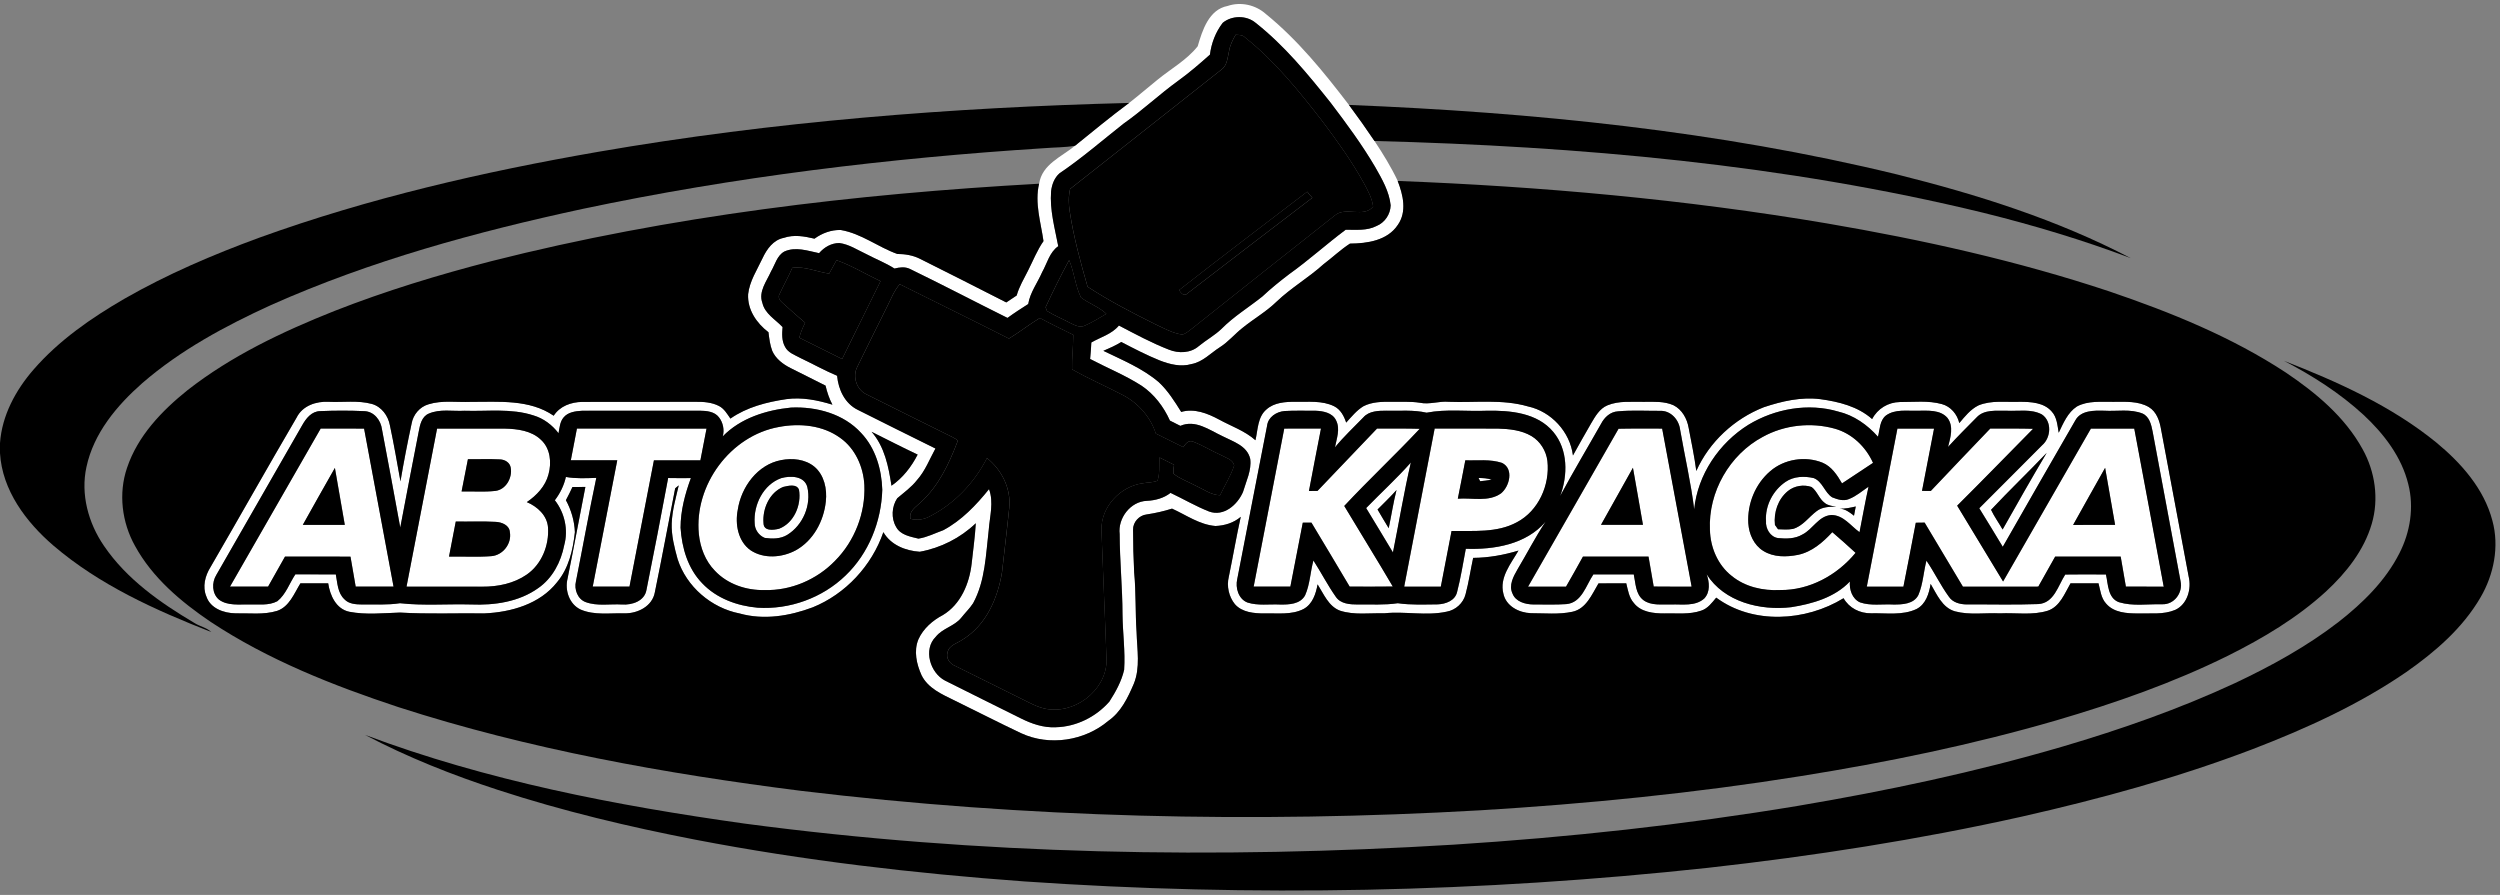
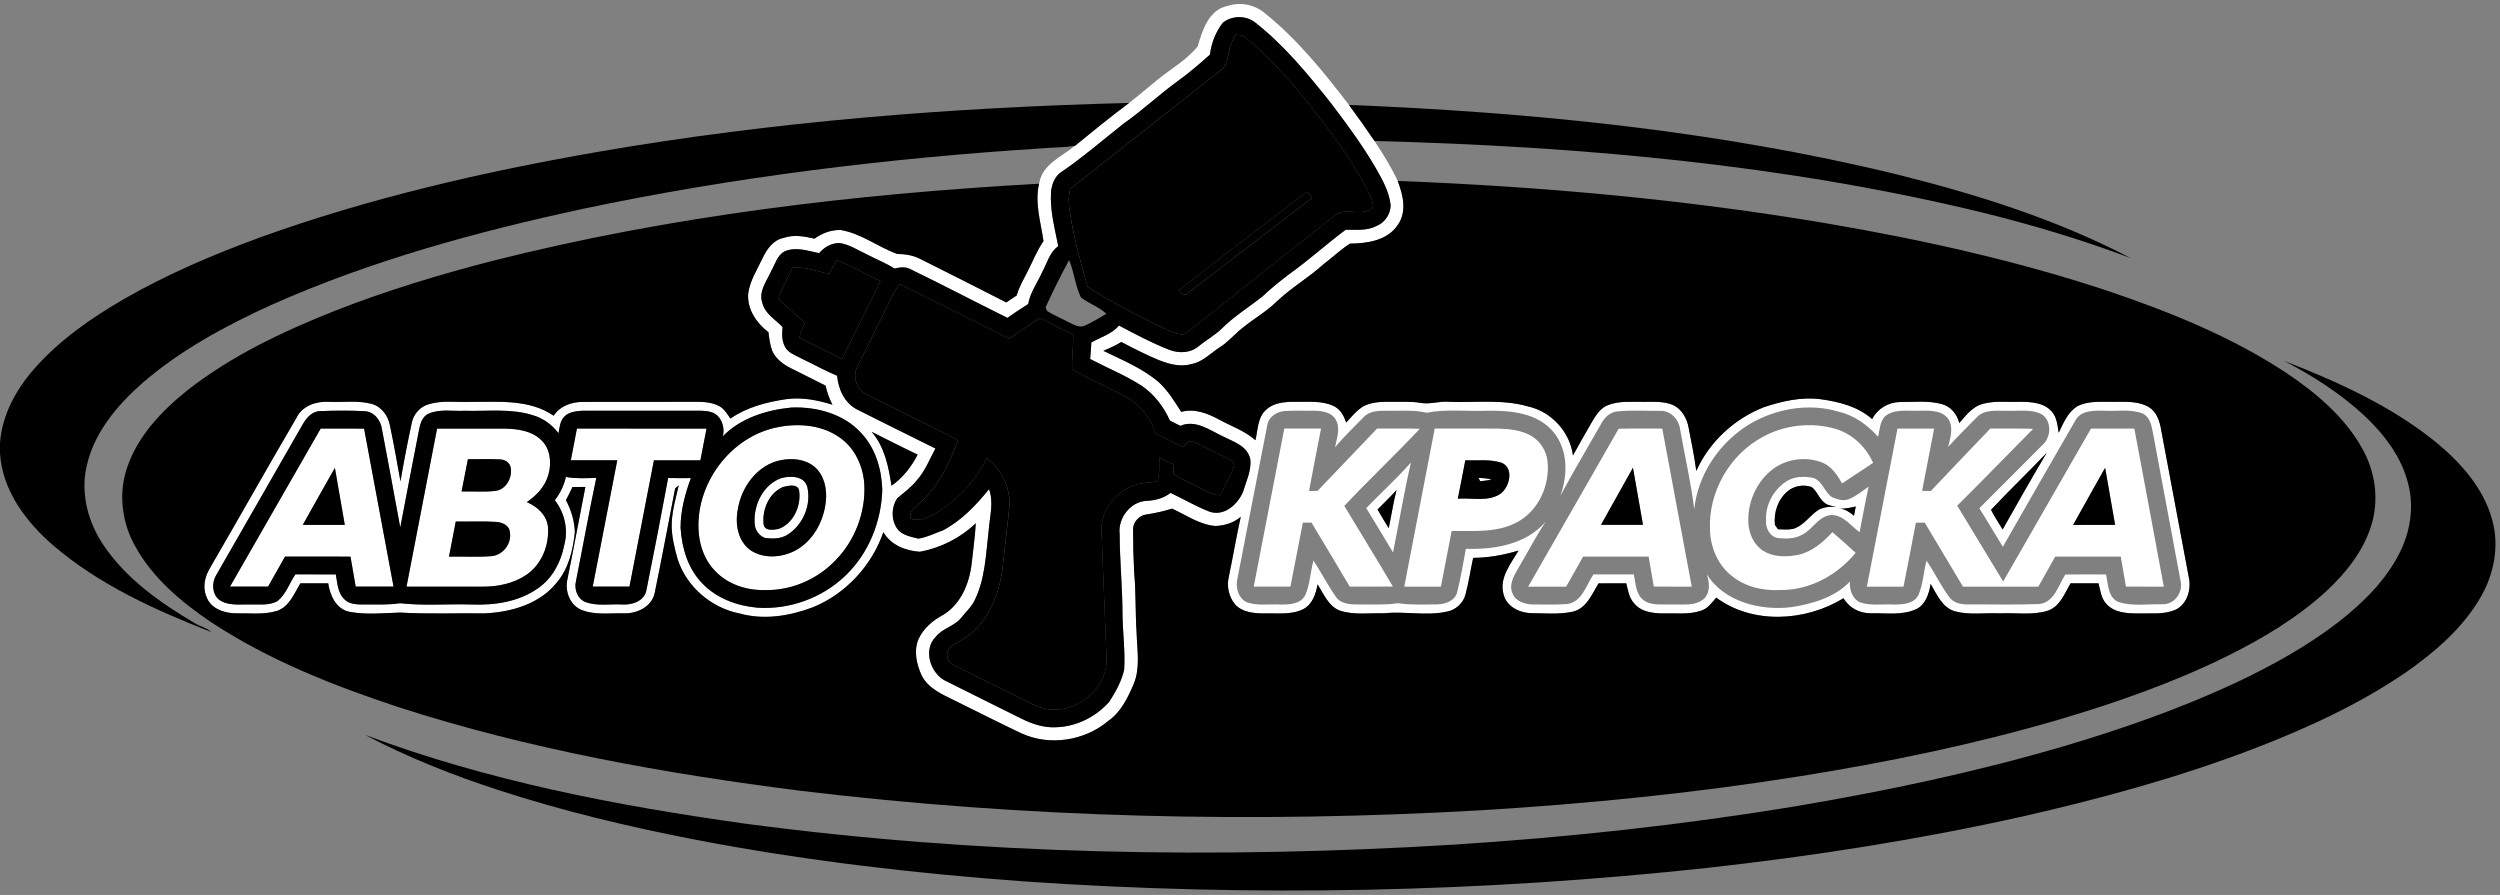
<svg xmlns="http://www.w3.org/2000/svg" width="257" height="92" viewBox="0 0 257 92" fill="none">
  <rect x="0" y="0" width="257" height="92" fill="#808080" stroke="none" />
  <g clip-path="url(#clip0_1029_9061)">
    <path d="M126.203 0.612C127.544 0.152 129.086 0.5 130.134 1.443C133.424 4.113 136.106 7.436 138.673 10.787C139.58 12 140.453 13.238 141.3 14.494C142.173 15.815 143.009 17.167 143.688 18.6C144.245 20.03 144.659 21.756 143.701 23.12C142.635 24.733 140.558 25.026 138.781 25.042C137.814 25.667 136.978 26.473 136.06 27.164C134.532 28.548 132.725 29.587 131.233 31.013C130.177 32.043 128.887 32.773 127.749 33.697C126.94 34.327 126.287 35.139 125.414 35.691C124.462 36.295 123.649 37.213 122.497 37.423C121.398 37.746 120.245 37.451 119.212 37.048C117.86 36.501 116.564 35.826 115.274 35.155C114.691 35.517 114.063 35.796 113.433 36.064C115.393 37.016 117.449 37.856 119.125 39.282C120.069 40.16 120.756 41.261 121.435 42.346C122.778 41.948 124.151 42.497 125.328 43.129C126.584 43.818 127.978 44.287 129.065 45.255C129.321 44.177 129.28 42.863 130.198 42.087C131.002 41.366 132.149 41.298 133.177 41.302C134.507 41.332 135.925 41.151 137.161 41.765C137.817 42.094 138.173 42.769 138.392 43.442C138.945 42.84 139.466 42.181 140.174 41.755C141.045 41.312 142.05 41.291 143.007 41.305C143.987 41.323 144.978 41.25 145.954 41.398C146.952 41.616 147.946 41.209 148.953 41.305C151.665 41.412 154.441 41.009 157.088 41.781C159.471 42.298 161.406 44.39 161.705 46.822C162.304 45.71 162.948 44.623 163.569 43.525C163.994 42.808 164.435 42.007 165.244 41.669C166.445 41.167 167.773 41.334 169.04 41.307C170.041 41.305 171.092 41.236 172.031 41.653C172.919 42.09 173.438 43.035 173.6 43.984C173.879 45.456 174.192 46.925 174.386 48.413C175.716 45.426 178.299 43.044 181.333 41.858C183.188 41.238 185.159 40.787 187.124 41.03C189.025 41.291 190.987 41.772 192.461 43.078C193.018 42.007 194.112 41.344 195.318 41.328C196.751 41.334 198.222 41.151 199.622 41.536C200.538 41.778 201.215 42.584 201.42 43.495C201.994 42.81 202.574 42.076 203.392 41.673C204.739 41.115 206.229 41.362 207.648 41.305C208.781 41.305 210.117 41.373 210.919 42.298C211.467 42.888 211.508 43.733 211.641 44.486C212.114 43.506 212.561 42.405 213.507 41.788C214.656 41.163 216.009 41.328 217.265 41.307C218.483 41.309 219.808 41.204 220.902 41.843C221.708 42.328 222.017 43.268 222.165 44.147C223.129 49.182 224.038 54.228 225 59.263C225.313 60.529 224.872 62.124 223.614 62.698C222.396 63.208 221.05 63.023 219.769 63.062C218.636 63.064 217.311 62.98 216.52 62.055C215.988 61.487 215.922 60.68 215.732 59.963C214.773 59.963 213.813 59.965 212.856 59.963C212.253 61.007 211.771 62.348 210.531 62.776C208.936 63.282 207.241 62.97 205.601 63.053C204.063 62.98 202.487 63.247 200.984 62.847C199.67 62.476 199.111 61.096 198.476 60.023C198.313 61.014 197.984 62.117 197.023 62.609C195.567 63.291 193.909 63.007 192.358 63.046C191.206 63.062 190.098 62.513 189.523 61.494C185.637 63.884 180.205 64.227 176.433 61.435C176.001 61.954 175.569 62.554 174.898 62.771C173.676 63.199 172.367 63.023 171.099 63.06C169.986 63.066 168.686 62.929 167.958 61.98C167.462 61.421 167.359 60.659 167.185 59.963C166.233 59.963 165.283 59.961 164.332 59.97C163.656 61.096 163.073 62.588 161.641 62.89C160.243 63.188 158.795 63.035 157.376 63.035C156.158 62.991 154.82 62.311 154.553 61.023C154.125 59.37 155.332 57.936 156.106 56.597C154.594 57.057 153.029 57.336 151.446 57.35C151.178 58.592 150.996 59.856 150.667 61.085C150.443 61.993 149.65 62.712 148.736 62.877C146.625 63.341 144.46 62.819 142.331 63.044C140.807 63.005 139.226 63.252 137.75 62.774C136.574 62.325 136.083 61.057 135.455 60.071C135.279 61.046 134.934 62.114 133.999 62.611C132.761 63.238 131.327 63.019 129.99 63.06C128.923 63.06 127.687 62.959 126.94 62.094C126.328 61.327 126.091 60.249 126.326 59.295C126.751 57.242 127.1 55.173 127.555 53.127C126.835 53.75 125.892 54.036 124.953 54.072C123.315 53.94 121.947 52.944 120.491 52.285C119.639 52.557 118.767 52.752 117.883 52.885C117.115 52.967 116.459 53.679 116.487 54.462C116.489 55.922 116.523 57.386 116.599 58.844C116.795 60.892 116.708 62.954 116.848 65.007C116.893 66.772 117.252 68.626 116.553 70.312C115.945 71.724 115.246 73.2 113.944 74.102C111.514 76.162 107.888 76.727 104.982 75.377C102.67 74.285 100.397 73.113 98.099 71.992C96.834 71.372 95.401 70.751 94.741 69.415C94.23 68.273 93.919 66.927 94.417 65.724C94.915 64.616 95.874 63.783 96.934 63.227C98.766 62.128 99.657 59.993 99.89 57.943C100.041 56.56 100.235 55.178 100.318 53.789C98.734 55.306 96.708 56.331 94.556 56.72C93.096 56.622 91.584 56.029 90.817 54.704C89.629 58.155 86.935 61.064 83.55 62.435C81.172 63.327 78.524 63.764 76.038 63.064C73.13 62.497 70.567 60.309 69.662 57.469C69.334 56.274 69.016 55.052 69.057 53.803C69.107 52.471 69.48 51.182 69.781 49.894C69.658 49.994 69.535 50.097 69.413 50.2C68.712 53.759 68.059 57.329 67.326 60.881C67.072 62.323 65.562 63.076 64.21 63.05C62.706 63.007 61.116 63.275 59.693 62.661C58.526 62.11 58.053 60.68 58.35 59.476C58.987 56.34 59.565 53.194 60.182 50.056C59.739 50.061 59.298 50.063 58.855 50.065C58.645 50.523 58.419 50.974 58.181 51.416C58.729 52.422 59.06 53.555 59.104 54.704C58.907 56.528 58.476 58.425 57.263 59.863C55.499 62.101 52.547 62.934 49.813 63.055C46.916 63.016 44.017 63.142 41.125 62.97C39.396 63.025 37.63 63.22 35.921 62.89C34.562 62.613 33.927 61.208 33.744 59.963C32.792 59.965 31.839 59.963 30.889 59.963C30.247 61.007 29.751 62.371 28.49 62.799C27.106 63.222 25.641 63.019 24.218 63.05C23.023 63.03 21.637 62.554 21.221 61.318C20.794 60.318 21.091 59.19 21.639 58.306C24.609 53.189 27.508 48.033 30.496 42.927C31.106 41.701 32.508 41.234 33.801 41.305C35.273 41.373 36.782 41.133 38.222 41.52C39.225 41.794 39.914 42.742 40.093 43.737C40.497 45.642 40.828 47.564 41.173 49.482C41.509 47.495 41.895 45.516 42.318 43.547C42.473 42.63 43.154 41.817 44.054 41.561C45.466 41.119 46.964 41.373 48.419 41.312C51.28 41.321 54.437 41.023 56.925 42.735C57.564 41.742 58.722 41.33 59.858 41.314C63.741 41.3 67.625 41.321 71.506 41.305C72.319 41.295 73.167 41.35 73.905 41.728C74.451 42 74.757 42.547 75.093 43.03C76.785 41.847 78.826 41.33 80.84 41.03C82.439 40.808 84.05 41.131 85.578 41.6C85.252 40.982 85.028 40.318 84.872 39.641C83.673 39.025 82.462 38.442 81.263 37.831C80.493 37.439 79.753 36.885 79.394 36.075C79.159 35.462 79.084 34.801 79.004 34.153C77.781 33.221 76.827 31.835 76.913 30.237C77.066 28.894 77.827 27.752 78.387 26.557C78.823 25.621 79.497 24.658 80.578 24.449C81.612 24.095 82.702 24.287 83.735 24.534C84.514 23.966 85.475 23.607 86.444 23.644C88.546 24.001 90.264 25.395 92.247 26.104C93.042 26.109 93.848 26.237 94.565 26.596C97.537 28.072 100.493 29.585 103.452 31.088C103.808 30.853 104.165 30.613 104.521 30.372C104.772 29.464 105.266 28.658 105.684 27.82C106.202 26.804 106.618 25.729 107.276 24.786C107 22.836 106.353 20.861 106.824 18.884C107.121 16.884 109.133 16.124 110.511 14.984C112.35 13.496 114.173 11.991 116.073 10.581C117.06 9.816 118.001 8.993 118.975 8.212C120.364 7.072 121.997 6.175 123.125 4.756C123.598 3.115 124.277 0.971 126.203 0.612ZM125.7 2.349C124.976 3.292 124.535 4.434 124.389 5.615C123.342 6.548 122.282 7.466 121.145 8.288C119.196 9.693 117.446 11.352 115.479 12.732C113.311 14.446 111.219 16.263 108.925 17.815C108.4 18.268 108.135 18.977 108.06 19.655C107.904 21.573 108.439 23.445 108.793 25.31C107.888 25.939 107.651 27.072 107.137 27.983C106.661 29.077 105.903 30.056 105.704 31.256C104.982 31.713 104.265 32.178 103.575 32.681C100.219 31.015 96.9 29.274 93.53 27.64C93.028 27.404 92.477 27.475 91.961 27.608C91.045 27.026 90.028 26.633 89.071 26.127C88.164 25.706 87.303 25.118 86.296 24.985C85.471 24.983 84.735 25.413 84.208 26.026C83.045 25.786 81.788 25.331 80.635 25.859C79.879 26.273 79.684 27.2 79.271 27.894C78.823 28.914 77.951 29.969 78.38 31.143C78.636 32.26 79.723 32.842 80.454 33.624C80.397 34.299 80.358 35.025 80.699 35.636C81.007 36.267 81.727 36.494 82.305 36.812C83.561 37.407 84.776 38.089 86.06 38.629C86.186 40.046 86.858 41.488 88.189 42.135C90.846 43.463 93.501 44.799 96.169 46.108C95.566 47.202 95.123 48.399 94.28 49.344C93.706 50.079 92.943 50.626 92.24 51.223C91.673 52.07 91.598 53.278 92.126 54.166C92.559 54.999 93.592 55.166 94.419 55.37C95.312 55.235 96.132 54.805 96.98 54.503C98.856 53.503 100.356 51.924 101.677 50.283C102.182 51.642 101.748 53.088 101.647 54.478C101.343 57.027 101.298 59.702 100.043 62.011C99.689 62.556 99.212 63.005 98.814 63.515C98.113 64.38 96.895 64.586 96.203 65.46C94.887 66.76 95.618 69.163 97.149 69.962C99.737 71.269 102.342 72.543 104.934 73.841C106.049 74.402 107.276 74.827 108.539 74.761C110.641 74.711 112.665 73.699 114.045 72.129C114.696 71.12 115.297 70.033 115.566 68.854C115.692 66.957 115.418 65.06 115.397 63.163C115.393 60.405 115.114 57.661 115.105 54.903C114.906 53.272 116.222 51.539 117.903 51.486C118.771 51.443 119.642 51.212 120.336 50.667C121.659 51.294 122.929 52.043 124.293 52.58C125.805 53.139 127.219 51.889 127.783 50.578C128.105 49.472 128.681 48.353 128.528 47.179C128.213 45.804 126.749 45.392 125.652 44.827C124.316 44.197 122.883 43.108 121.346 43.779C120.985 43.602 120.629 43.422 120.272 43.239C119.632 41.817 118.657 40.522 117.355 39.65C115.683 38.574 113.825 37.828 112.069 36.904C112.135 36.341 112.162 35.773 112.192 35.208C113.154 34.652 114.298 34.354 115.029 33.464C116.713 34.345 118.392 35.254 120.167 35.945C121.17 36.35 122.413 36.311 123.253 35.567C124.009 34.949 124.88 34.476 125.586 33.796C126.844 32.521 128.386 31.592 129.778 30.477C130.648 29.658 131.578 28.91 132.528 28.187C134.538 26.756 136.364 25.09 138.342 23.616C139.4 23.605 140.515 23.74 141.497 23.239C142.358 22.891 142.941 22.033 142.964 21.104C142.813 19.669 142.073 18.405 141.376 17.176C140.017 14.86 138.417 12.698 136.796 10.562C134.449 7.619 132.039 4.676 129.07 2.337C128.133 1.559 126.627 1.578 125.7 2.349ZM74.302 44.861C74.49 44.2 74.334 43.438 73.912 42.9C73.457 42.305 72.648 42.229 71.958 42.222C67.919 42.229 63.881 42.222 59.842 42.227C59.168 42.266 58.389 42.36 57.934 42.923C57.557 43.371 57.53 43.987 57.42 44.538C56.771 43.682 55.878 43.012 54.843 42.705C52.552 41.955 50.117 42.305 47.755 42.227C46.533 42.296 45.242 42.016 44.084 42.518C43.348 42.829 43.179 43.676 43.047 44.376C42.418 47.662 41.758 50.942 41.15 54.233C40.538 50.868 39.91 47.509 39.273 44.149C39.158 43.213 38.462 42.298 37.459 42.268C35.953 42.195 34.436 42.2 32.931 42.264C32.035 42.273 31.462 43.017 31.065 43.726C28.131 48.855 25.18 53.974 22.244 59.1C21.758 59.886 21.785 61.034 22.528 61.652C23.412 62.293 24.568 62.117 25.591 62.14C26.564 62.105 27.62 62.284 28.513 61.806C29.399 61.101 29.753 59.963 30.368 59.043C31.755 59.052 33.139 59.048 34.526 59.048C34.695 59.927 34.706 60.943 35.403 61.597C35.862 62.103 36.602 62.133 37.239 62.142C38.535 62.121 39.837 62.211 41.123 62.011C43.554 62.282 46.009 62.073 48.449 62.14C50.827 62.238 53.354 61.877 55.33 60.46C56.801 59.448 57.676 57.757 58.007 56.034C58.444 54.452 58.044 52.706 57.041 51.425C57.582 50.715 57.982 49.905 58.176 49.031C59.209 49.221 60.262 49.157 61.304 49.127C60.554 52.658 59.922 56.212 59.214 59.753C59.008 60.579 59.376 61.59 60.214 61.897C61.411 62.337 62.713 62.066 63.958 62.142C64.984 62.211 66.263 61.794 66.46 60.643C67.23 56.814 67.974 52.979 68.689 49.141C69.468 49.157 70.247 49.154 71.026 49.148C70.428 50.779 69.966 52.496 69.966 54.246C70.092 56.308 70.716 58.446 72.189 59.959C73.66 61.517 75.789 62.288 77.886 62.471C81.178 62.684 84.543 61.467 86.919 59.169C89.302 56.899 90.604 53.619 90.702 50.349C90.638 48.244 90.005 46.058 88.525 44.506C86.725 42.531 83.915 41.781 81.32 41.9C78.778 42.154 76.121 42.984 74.302 44.861ZM179.752 43.662C176.737 45.536 174.528 48.793 174.171 52.356C173.831 49.61 173.2 46.905 172.725 44.177C172.606 43.145 171.759 42.193 170.667 42.236C169.225 42.243 167.775 42.154 166.338 42.286C165.545 42.328 164.942 42.9 164.595 43.573C163.199 46.044 161.735 48.479 160.396 50.983C161.187 48.852 161.209 46.23 159.693 44.41C158.043 42.419 155.236 42.179 152.83 42.225C150.774 42.309 148.691 42.028 146.662 42.426C145.314 42.115 143.928 42.254 142.557 42.22C141.725 42.22 140.748 42.234 140.156 42.913C139.176 43.93 138.136 44.891 137.243 45.987C137.41 45.078 137.808 44.099 137.353 43.209C136.974 42.419 136.014 42.252 135.231 42.225C134.178 42.236 133.12 42.188 132.069 42.254C131.226 42.321 130.367 42.872 130.264 43.772C129.223 49.019 128.233 54.276 127.199 59.526C126.982 60.428 127.329 61.6 128.265 61.945C129.339 62.282 130.479 62.092 131.585 62.144C132.508 62.16 133.668 62.124 134.171 61.201C134.676 60.073 134.701 58.798 135.027 57.615C135.822 58.846 136.489 60.16 137.335 61.357C137.828 62.083 138.785 62.142 139.585 62.142C140.955 62.117 142.335 62.218 143.697 62.011C145.061 62.208 146.44 62.14 147.813 62.128C148.629 62.094 149.595 61.746 149.799 60.853C150.176 59.391 150.411 57.897 150.692 56.414C153.611 56.517 156.889 55.972 158.893 53.633C157.84 55.219 156.974 56.917 155.999 58.549C155.578 59.279 155.096 60.167 155.491 61.011C155.811 61.858 156.81 62.128 157.63 62.14C158.758 62.124 159.889 62.185 161.015 62.103C162.612 61.97 163.051 60.172 163.807 59.048C165.191 59.05 166.576 59.048 167.96 59.05C168.156 59.961 168.136 61.062 168.945 61.689C169.755 62.295 170.847 62.105 171.798 62.14C172.933 62.099 174.263 62.357 175.195 61.535C175.841 60.86 175.736 59.856 175.455 59.039C177.251 61.883 180.974 62.797 184.141 62.419C186.309 62.083 188.627 61.414 190.176 59.778C190.108 60.604 190.409 61.558 191.216 61.922C192.317 62.302 193.5 62.083 194.64 62.144C195.558 62.151 196.742 62.108 197.217 61.167C197.694 60.048 197.742 58.803 198.046 57.633C198.866 58.835 199.494 60.16 200.349 61.336C200.746 61.936 201.477 62.121 202.158 62.135C204.614 62.117 207.076 62.192 209.532 62.099C211.17 62.009 211.572 60.204 212.315 59.062C213.708 59.039 215.104 59.046 216.5 59.057C216.731 60.057 216.68 61.476 217.834 61.906C219.264 62.339 220.795 62.085 222.268 62.117C223.513 62.174 224.429 60.934 224.169 59.75C223.216 54.624 222.259 49.498 221.299 44.371C221.162 43.671 220.98 42.847 220.269 42.515C219.015 42.014 217.64 42.3 216.331 42.222C215.282 42.195 213.914 42.167 213.343 43.232C210.844 47.55 208.369 51.88 205.893 56.212C205.082 54.894 204.303 53.558 203.476 52.248C205.642 50.104 207.773 47.925 209.934 45.776C210.857 44.992 210.967 43.314 209.909 42.602C208.794 42.01 207.485 42.289 206.281 42.225C205.242 42.243 203.981 42.067 203.202 42.911C202.213 43.914 201.215 44.904 200.269 45.944C200.509 44.98 200.876 43.834 200.203 42.957C199.449 42.092 198.188 42.227 197.155 42.222C196.061 42.266 194.823 42.026 193.877 42.719C193.23 43.243 193.262 44.156 193.064 44.895C191.979 43.673 190.585 42.687 188.979 42.309C185.895 41.398 182.478 42.012 179.752 43.662ZM89.601 44.387C90.949 45.921 91.351 47.976 91.65 49.932C92.815 49.125 93.695 47.987 94.339 46.733C92.747 45.98 91.177 45.175 89.601 44.387ZM204.685 52.409C205.02 53.116 205.486 53.752 205.873 54.434C207.36 51.793 208.858 49.157 210.407 46.552C208.527 48.532 206.549 50.418 204.685 52.409Z" fill="white" style="fill:white;fill-opacity:1;" />
    <path d="M80.089 43.889C82.222 43.484 84.601 43.71 86.396 45.026C87.938 46.12 88.765 48.008 88.863 49.864C88.987 52.725 87.87 55.618 85.853 57.645C83.984 59.582 81.297 60.737 78.599 60.657C76.728 60.703 74.782 60.053 73.487 58.664C72.507 57.659 71.99 56.284 71.847 54.906C71.353 49.864 75.086 44.782 80.089 43.889ZM80.304 47.299C77.882 47.757 76.205 50.052 75.849 52.398C75.554 53.872 75.87 55.659 77.169 56.57C78.531 57.476 80.395 57.327 81.793 56.579C83.611 55.586 84.69 53.565 84.9 51.544C85.044 50.272 84.738 48.83 83.721 47.974C82.78 47.2 81.462 47.072 80.304 47.299Z" fill="white" style="fill:white;fill-opacity:1;" />
    <path d="M181.219 44.91C183.448 43.679 186.164 43.386 188.613 44.063C190.381 44.553 191.814 45.924 192.556 47.583C191.492 48.285 190.425 48.981 189.367 49.693C188.874 48.842 188.293 47.947 187.348 47.558C185.58 46.851 183.43 47.189 181.984 48.439C180.46 49.741 179.619 51.787 179.734 53.785C179.8 54.89 180.305 56.037 181.276 56.632C182.331 57.295 183.661 57.273 184.844 57.037C186.269 56.739 187.407 55.746 188.369 54.705C189.173 55.403 189.979 56.103 190.761 56.831C188.871 59.129 186.011 60.696 183 60.655C181.246 60.744 179.412 60.337 178.029 59.206C176.595 58.087 175.825 56.261 175.788 54.465C175.601 50.595 177.806 46.727 181.219 44.91Z" fill="white" style="fill:white;fill-opacity:1;" />
    <path d="M44.934 44.059C47.251 44.062 49.567 44.055 51.881 44.062C53.192 44.092 54.629 44.265 55.618 45.215C56.585 46.101 56.724 47.561 56.388 48.767C56.075 49.98 55.171 50.934 54.159 51.619C55.242 52.076 56.251 52.985 56.34 54.227C56.464 56.058 55.687 58.013 54.15 59.07C52.818 59.995 51.161 60.324 49.565 60.313C46.974 60.306 44.383 60.308 41.793 60.308C42.83 54.891 43.89 49.477 44.934 44.059ZM48.105 47.209C47.881 48.312 47.678 49.422 47.454 50.525C48.605 50.493 49.761 50.596 50.908 50.467C52.016 50.344 52.694 49.108 52.505 48.076C52.418 47.547 51.908 47.245 51.408 47.227C50.309 47.17 49.206 47.222 48.105 47.209ZM46.86 53.61C46.629 54.811 46.389 56.013 46.165 57.216C47.618 57.189 49.074 57.283 50.522 57.171C51.705 57.072 52.623 55.891 52.422 54.713C52.372 53.978 51.584 53.671 50.951 53.646C49.59 53.566 48.224 53.639 46.86 53.61Z" fill="white" style="fill:white;fill-opacity:1;" />
    <path d="M147.491 44.055C149.65 44.062 151.809 44.052 153.968 44.057C155.158 44.091 156.403 44.21 157.449 44.831C158.352 45.371 158.957 46.346 159.085 47.387C159.354 49.854 158.173 52.525 155.93 53.694C153.881 54.802 151.473 54.548 149.23 54.589C148.869 56.495 148.49 58.402 148.126 60.308C146.87 60.303 145.614 60.308 144.359 60.306C145.385 54.884 146.463 49.474 147.491 44.055ZM150.642 47.316C150.386 48.632 150.139 49.95 149.869 51.264C151.341 51.145 153.024 51.634 154.317 50.712C155.188 49.993 155.642 48.197 154.427 47.593C153.218 47.172 151.9 47.368 150.642 47.316Z" fill="white" style="fill:white;fill-opacity:1;" />
    <path d="M32.972 44.055C34.459 44.059 35.946 44.055 37.433 44.057C38.445 49.472 39.455 54.889 40.462 60.306C39.165 60.308 37.867 60.303 36.57 60.306C36.396 59.278 36.211 58.253 36.035 57.225C33.792 57.205 31.548 57.223 29.305 57.216C28.72 58.242 28.142 59.271 27.564 60.303C26.258 60.308 24.951 60.306 23.646 60.306C26.756 54.889 29.865 49.472 32.972 44.055ZM31.14 53.955C32.576 53.955 34.013 53.955 35.453 53.955C35.119 52.003 34.774 50.053 34.436 48.103C33.319 50.044 32.238 52.005 31.14 53.955Z" fill="white" style="fill:white;fill-opacity:1;" />
    <path d="M59.312 44.055C63.753 44.062 68.194 44.052 72.637 44.059C72.424 45.146 72.217 46.233 72.004 47.321C70.412 47.318 68.82 47.318 67.227 47.321C66.396 51.65 65.548 55.976 64.715 60.306C63.456 60.306 62.195 60.306 60.936 60.306C61.781 55.978 62.608 51.646 63.458 47.318C61.866 47.318 60.276 47.321 58.684 47.318C58.887 46.229 59.099 45.142 59.312 44.055Z" fill="white" style="fill:white;fill-opacity:1;" />
    <path d="M132.026 44.055C133.285 44.053 134.544 44.058 135.805 44.051C135.393 46.193 134.964 48.328 134.567 50.472C134.786 50.47 135.227 50.466 135.446 50.463C137.491 48.33 139.528 46.193 141.566 44.053C143.028 44.067 144.495 44.03 145.957 44.078C143.426 46.776 140.721 49.308 138.196 52.01C139.848 54.777 141.557 57.51 143.186 60.293C141.708 60.316 140.23 60.304 138.752 60.3C137.456 58.098 136.131 55.917 134.822 53.724C134.525 53.724 134.228 53.724 133.934 53.727C133.5 55.917 133.082 58.112 132.657 60.304C131.398 60.304 130.142 60.306 128.883 60.302C129.925 54.885 130.982 49.472 132.026 44.055Z" fill="white" style="fill:white;fill-opacity:1;" />
    <path d="M166.398 44.073C167.89 44.039 169.384 44.064 170.88 44.057C171.892 49.474 172.898 54.891 173.912 60.306C172.61 60.301 171.31 60.317 170.01 60.297C169.839 59.269 169.656 58.242 169.478 57.216C167.23 57.219 164.984 57.212 162.736 57.221C162.161 58.251 161.594 59.288 160.998 60.308C159.696 60.304 158.394 60.306 157.094 60.308C160.187 54.891 163.312 49.495 166.398 44.073ZM164.589 53.953C166.026 53.955 167.463 53.955 168.902 53.953C168.557 51.998 168.226 50.039 167.872 48.087C166.789 50.049 165.674 51.992 164.589 53.953Z" fill="white" style="fill:white;fill-opacity:1;" />
    <path d="M191.914 60.306C192.96 54.889 194.007 49.472 195.062 44.058C196.318 44.058 197.573 44.055 198.829 44.06C198.425 46.195 198.007 48.33 197.591 50.463C197.89 50.466 198.192 50.466 198.496 50.468C200.52 48.314 202.571 46.191 204.609 44.051C206.075 44.074 207.544 44.03 209.011 44.081C206.407 46.712 203.832 49.374 201.205 51.983C202.783 54.576 204.348 57.18 205.925 59.778C208.942 54.541 211.942 49.296 214.953 44.058C216.438 44.058 217.922 44.058 219.41 44.058C220.426 49.475 221.441 54.892 222.439 60.313C221.141 60.3 219.846 60.309 218.548 60.306C218.37 59.277 218.187 58.247 218.014 57.217C215.768 57.217 213.525 57.217 211.279 57.217C210.699 58.247 210.121 59.277 209.543 60.306C206.959 60.309 204.376 60.302 201.794 60.309C200.472 58.121 199.183 55.912 197.86 53.724C197.554 53.727 197.253 53.731 196.951 53.736C196.54 55.928 196.113 58.118 195.679 60.309C194.422 60.304 193.168 60.306 191.914 60.306ZM213.121 53.962C214.557 53.949 215.997 53.956 217.436 53.958C217.098 52.001 216.753 50.047 216.41 48.092C215.32 50.054 214.201 51.997 213.121 53.962Z" fill="white" style="fill:white;fill-opacity:1;" />
    <path d="M140.449 52.228C141.973 50.66 143.595 49.182 145.046 47.543C144.333 50.603 143.826 53.711 143.204 56.791C142.297 55.262 141.365 53.749 140.449 52.228ZM141.619 52.372C141.989 53.02 142.382 53.656 142.766 54.299C143.042 52.992 143.236 51.667 143.57 50.372C142.951 51.07 142.272 51.71 141.619 52.372Z" fill="white" style="fill:white;fill-opacity:1;" />
    <path d="M80.311 49.151C81.252 48.886 82.68 48.904 82.998 50.058C83.429 51.911 82.552 53.987 80.935 54.983C80.247 55.406 79.395 55.406 78.623 55.296C78.013 55.054 77.583 54.434 77.583 53.774C77.453 51.895 78.47 49.808 80.311 49.151ZM80.519 50.056C79.109 50.63 78.381 52.303 78.497 53.758C78.497 54.633 79.518 54.493 80.094 54.353C81.631 53.767 82.413 51.907 82.145 50.346C81.908 49.703 81.026 49.939 80.519 50.056Z" fill="white" style="fill:white;fill-opacity:1;" />
    <path d="M151.996 49.133C152.451 49.144 152.914 49.153 153.348 49.314C152.956 49.385 152.558 49.428 152.165 49.467C152.122 49.382 152.039 49.218 151.996 49.133Z" fill="white" style="fill:white;fill-opacity:1;" />
    <path d="M183.562 49.536C184.403 48.957 185.506 48.923 186.468 49.15C187.372 49.507 187.571 50.623 188.355 51.125C188.889 51.333 189.499 51.548 190.063 51.308C190.815 51.022 191.432 50.475 192.094 50.031C191.749 51.582 191.475 53.15 191.167 54.709C190.251 54.054 189.501 52.935 188.263 52.944C186.943 53.038 186.376 54.413 185.287 54.951C184.54 55.397 183.626 55.397 182.788 55.315C181.977 55.198 181.492 54.324 181.552 53.555C181.449 51.983 182.271 50.415 183.562 49.536ZM183.788 50.488C182.776 51.321 182.328 52.676 182.468 53.962C182.548 54.072 182.708 54.294 182.785 54.406C183.295 54.427 183.816 54.466 184.323 54.37C185.344 54.079 185.947 53.141 186.765 52.537C187.324 52.104 188.076 52.084 188.757 52.088C188.352 52.017 187.918 51.976 187.592 51.704C187.002 51.276 186.81 50.493 186.232 50.063C185.421 49.781 184.455 49.934 183.788 50.488ZM189.102 52.289C189.691 52.301 190.148 52.672 190.593 53.015C190.648 52.697 190.71 52.381 190.774 52.065C190.223 52.193 189.668 52.315 189.102 52.289Z" fill="white" style="fill:white;fill-opacity:1;" />
    <path d="M125.693 2.349C126.621 1.577 128.126 1.559 129.063 2.337C132.033 4.676 134.443 7.619 136.789 10.562C138.411 12.697 140.01 14.86 141.369 17.176C142.066 18.405 142.806 19.668 142.957 21.103C142.934 22.032 142.352 22.891 141.49 23.238C140.508 23.74 139.393 23.605 138.336 23.616C136.357 25.09 134.532 26.756 132.522 28.186C131.571 28.91 130.642 29.658 129.771 30.477C128.38 31.592 126.838 32.521 125.579 33.796C124.873 34.475 124.003 34.949 123.247 35.567C122.406 36.311 121.163 36.35 120.161 35.944C118.385 35.253 116.706 34.345 115.023 33.464C114.292 34.354 113.147 34.651 112.186 35.208C112.156 35.773 112.128 36.34 112.062 36.903C113.819 37.828 115.676 38.574 117.348 39.65C118.65 40.522 119.626 41.817 120.266 43.238C120.622 43.421 120.978 43.602 121.339 43.778C122.877 43.108 124.309 44.197 125.645 44.826C126.742 45.392 128.206 45.804 128.522 47.179C128.675 48.353 128.099 49.472 127.777 50.578C127.213 51.889 125.799 53.139 124.286 52.58C122.922 52.042 121.652 51.294 120.33 50.667C119.635 51.212 118.765 51.443 117.897 51.486C116.215 51.539 114.899 53.271 115.098 54.903C115.107 57.661 115.386 60.405 115.391 63.162C115.411 65.059 115.685 66.957 115.56 68.854C115.29 70.033 114.689 71.12 114.038 72.129C112.658 73.699 110.634 74.71 108.533 74.761C107.269 74.827 106.043 74.401 104.928 73.841C102.335 72.543 99.731 71.268 97.142 69.962C95.612 69.163 94.881 66.76 96.197 65.46C96.889 64.586 98.106 64.38 98.808 63.515C99.205 63.004 99.683 62.556 100.037 62.011C101.291 59.702 101.337 57.027 101.641 54.477C101.741 53.088 102.175 51.642 101.67 50.282C100.35 51.923 98.849 53.502 96.973 54.502C96.126 54.804 95.306 55.235 94.412 55.37C93.586 55.166 92.553 54.999 92.119 54.166C91.591 53.278 91.667 52.07 92.233 51.223C92.937 50.626 93.7 50.079 94.273 49.344C95.116 48.399 95.559 47.202 96.162 46.108C93.494 44.799 90.84 43.462 88.183 42.135C86.851 41.487 86.179 40.046 86.054 38.629C84.77 38.089 83.555 37.407 82.298 36.812C81.72 36.494 81.001 36.267 80.692 35.636C80.352 35.025 80.391 34.299 80.448 33.624C79.717 32.841 78.629 32.26 78.373 31.143C77.944 29.969 78.817 28.914 79.264 27.893C79.678 27.2 79.872 26.273 80.628 25.859C81.782 25.33 83.038 25.786 84.201 26.026C84.729 25.413 85.464 24.982 86.289 24.985C87.296 25.117 88.158 25.706 89.065 26.127C90.022 26.632 91.038 27.026 91.954 27.607C92.471 27.475 93.021 27.404 93.524 27.639C96.893 29.273 100.213 31.015 103.569 32.681C104.258 32.178 104.976 31.713 105.698 31.255C105.896 30.056 106.655 29.077 107.13 27.983C107.644 27.072 107.882 25.939 108.786 25.31C108.432 23.444 107.898 21.572 108.053 19.655C108.128 18.977 108.393 18.268 108.919 17.815C111.212 16.263 113.305 14.446 115.473 12.732C117.44 11.352 119.19 9.692 121.138 8.287C122.276 7.466 123.336 6.548 124.382 5.614C124.528 4.433 124.969 3.291 125.693 2.349ZM127.021 3.573C126.712 4.104 126.434 4.662 126.34 5.276C126.182 5.944 126.157 6.756 125.529 7.177C120.348 11.253 115.19 15.357 110.004 19.423C109.826 20.192 109.839 20.986 109.97 21.762C110.367 24.378 111.071 26.937 111.802 29.475C114.004 30.921 116.35 32.13 118.705 33.306C119.624 33.729 120.526 34.256 121.545 34.395C121.931 34.288 122.228 33.999 122.545 33.768C127.432 29.878 132.332 26.003 137.234 22.133C138.352 21.199 140.161 22.433 141.155 21.241C141.049 20.371 140.613 19.595 140.209 18.835C138.955 16.563 137.435 14.448 135.873 12.379C133.499 9.319 131.034 6.264 127.985 3.848C127.731 3.568 127.359 3.598 127.021 3.573ZM85.992 26.749C85.745 27.211 85.499 27.674 85.24 28.129C83.975 27.946 82.75 27.358 81.451 27.529C81.051 28.447 80.555 29.319 80.139 30.228C79.936 30.525 80.155 30.896 80.397 31.09C81.186 31.791 81.96 32.505 82.771 33.18C82.522 33.67 82.305 34.18 82.166 34.713C83.632 35.45 85.101 36.176 86.57 36.908C87.868 34.23 89.22 31.58 90.52 28.903C89.007 28.193 87.571 27.301 85.992 26.749ZM107.484 31.589C107.521 31.686 107.594 31.873 107.633 31.969C108.361 32.427 109.165 32.747 109.924 33.155C110.415 33.388 110.986 33.743 111.537 33.466C112.297 33.125 113.012 32.686 113.732 32.26C112.971 31.535 111.943 31.212 111.121 30.578C110.529 29.369 110.433 27.978 109.903 26.74C109.042 28.328 108.236 29.951 107.484 31.589ZM91.155 31.594C90.15 33.633 89.122 35.661 88.13 37.704C87.6 38.707 88.059 40.084 89.097 40.551C92.03 42.028 94.977 43.476 97.919 44.938C98.084 45.078 98.568 45.165 98.399 45.469C97.544 47.71 96.473 49.962 94.68 51.607C94.186 52.097 93.412 52.511 93.592 53.331C94.239 53.5 94.917 53.427 95.511 53.116C98.077 51.822 100.16 49.646 101.458 47.087C102.977 48.298 103.943 50.223 103.749 52.189C103.527 54.404 103.246 56.615 103.004 58.828C102.566 61.501 101.371 64.261 98.981 65.73C98.435 66.131 97.556 66.298 97.407 67.062C97.206 67.68 97.666 68.259 98.223 68.469C100.761 69.728 103.299 70.982 105.832 72.248C106.31 72.484 106.801 72.699 107.32 72.827C110.324 73.536 113.648 71.092 113.755 67.982C113.6 63.471 113.385 58.961 113.225 54.45C113.188 52.097 115.16 50.005 117.444 49.685C117.956 49.587 118.5 49.616 118.991 49.417C119.238 48.648 119.153 47.822 119.187 47.028C119.69 47.271 120.192 47.52 120.69 47.779C120.631 48.078 120.611 48.38 120.624 48.683C121.296 49.234 122.137 49.509 122.895 49.918C123.72 50.289 124.483 50.884 125.419 50.912C125.897 49.886 126.523 48.925 126.872 47.845C126.721 47.222 126.034 47.074 125.552 46.801C124.565 46.362 123.642 45.785 122.635 45.396C122.166 45.202 121.865 45.646 121.634 45.966C120.693 45.504 119.758 45.035 118.817 44.572C118.274 42.874 117.024 41.449 115.452 40.625C113.716 39.714 111.907 38.94 110.207 37.965C110.184 36.782 110.324 35.603 110.335 34.423C109.184 33.855 108.026 33.297 106.895 32.69C105.803 33.349 104.804 34.146 103.715 34.807C99.987 32.919 96.229 31.081 92.489 29.214C91.893 29.914 91.566 30.784 91.155 31.594Z" fill="black" style="fill:black;fill-opacity:1;" />
    <path d="M143.68 18.602C158.455 19.167 173.217 20.497 187.806 22.966C197.631 24.646 207.402 26.813 216.869 29.966C223.164 32.106 229.401 34.631 234.982 38.297C238.073 40.377 241.059 42.86 242.877 46.179C244.165 48.488 244.57 51.3 243.816 53.852C243.014 56.594 241.177 58.896 239.11 60.807C236.133 63.533 232.631 65.611 229.038 67.407C223.391 70.199 217.426 72.284 211.393 74.053C202.78 76.557 193.981 78.367 185.131 79.782C174.207 81.537 163.182 82.633 152.141 83.301C128.874 84.636 105.479 84.086 82.335 81.297C68.343 79.525 54.378 77.028 40.932 72.685C34.225 70.465 27.566 67.838 21.647 63.922C18.599 61.86 15.671 59.395 13.88 56.12C12.527 53.701 12.157 50.724 13.062 48.085C14.158 44.815 16.628 42.236 19.264 40.121C23.794 36.571 29.046 34.093 34.362 31.974C39.632 29.907 45.053 28.255 50.531 26.843C68.939 22.174 87.882 19.94 106.815 18.885C106.345 20.863 106.991 22.838 107.268 24.788C106.61 25.73 106.194 26.806 105.676 27.822C105.257 28.66 104.764 29.465 104.513 30.374C104.156 30.614 103.8 30.855 103.444 31.09C100.485 29.587 97.529 28.074 94.557 26.598C93.84 26.238 93.033 26.11 92.238 26.106C90.255 25.396 88.538 24.003 86.436 23.645C85.467 23.609 84.506 23.968 83.727 24.536C82.694 24.289 81.604 24.096 80.57 24.451C79.489 24.659 78.815 25.623 78.379 26.559C77.819 27.753 77.058 28.895 76.905 30.239C76.818 31.836 77.773 33.223 78.996 34.155C79.075 34.802 79.151 35.464 79.386 36.077C79.745 36.887 80.485 37.441 81.255 37.832C82.454 38.443 83.665 39.027 84.864 39.643C85.02 40.32 85.243 40.984 85.57 41.602C84.042 41.132 82.431 40.81 80.832 41.032C78.817 41.331 76.777 41.849 75.085 43.032C74.749 42.549 74.443 42.002 73.897 41.73C73.159 41.352 72.311 41.297 71.498 41.306C67.617 41.322 63.733 41.302 59.849 41.316C58.714 41.331 57.556 41.743 56.916 42.737C54.429 41.025 51.272 41.322 48.411 41.313C46.956 41.375 45.458 41.121 44.046 41.563C43.146 41.819 42.465 42.631 42.31 43.549C41.887 45.517 41.501 47.497 41.165 49.483C40.82 47.566 40.489 45.643 40.084 43.739C39.906 42.744 39.216 41.796 38.214 41.522C36.774 41.135 35.264 41.375 33.793 41.306C32.5 41.235 31.098 41.702 30.488 42.929C27.5 48.035 24.601 53.191 21.631 58.308C21.082 59.191 20.785 60.32 21.213 61.32C21.628 62.556 23.015 63.032 24.21 63.052C25.633 63.02 27.098 63.224 28.482 62.8C29.743 62.373 30.239 61.008 30.881 59.965C31.831 59.965 32.783 59.967 33.736 59.965C33.919 61.21 34.554 62.615 35.913 62.892C37.622 63.222 39.388 63.027 41.117 62.972C44.009 63.144 46.908 63.018 49.805 63.057C52.539 62.935 55.491 62.102 57.254 59.864C58.468 58.427 58.899 56.53 59.096 54.706C59.052 53.557 58.721 52.424 58.173 51.417C58.41 50.975 58.636 50.525 58.847 50.067C59.29 50.065 59.731 50.062 60.174 50.058C59.557 53.195 58.979 56.342 58.342 59.477C58.045 60.681 58.518 62.112 59.685 62.663C61.108 63.276 62.698 63.009 64.201 63.052C65.554 63.077 67.064 62.325 67.317 60.883C68.051 57.331 68.704 53.761 69.405 50.202C69.526 50.099 69.65 49.996 69.773 49.895C69.472 51.184 69.099 52.472 69.049 53.804C69.008 55.054 69.325 56.276 69.654 57.47C70.559 60.31 73.122 62.498 76.03 63.066C78.516 63.766 81.163 63.329 83.541 62.437C86.927 61.066 89.62 58.157 90.808 54.706C91.576 56.031 93.088 56.624 94.548 56.722C96.7 56.333 98.726 55.308 100.309 53.79C100.227 55.18 100.033 56.562 99.882 57.944C99.649 59.995 98.758 62.13 96.926 63.228C95.866 63.785 94.907 64.618 94.409 65.725C93.911 66.929 94.221 68.275 94.733 69.417C95.393 70.753 96.826 71.373 98.091 71.994C100.389 73.115 102.662 74.287 104.974 75.378C107.88 76.729 111.505 76.163 113.936 74.104C115.238 73.202 115.937 71.726 116.545 70.314C117.244 68.627 116.885 66.773 116.84 65.009C116.7 62.956 116.787 60.894 116.591 58.846C116.515 57.388 116.481 55.923 116.479 54.463C116.451 53.681 117.107 52.969 117.874 52.886C118.759 52.754 119.631 52.559 120.483 52.287C121.938 52.946 123.307 53.941 124.945 54.074C125.884 54.038 126.827 53.752 127.547 53.129C127.092 55.175 126.743 57.244 126.318 59.297C126.082 60.251 126.32 61.329 126.932 62.096C127.679 62.961 128.915 63.061 129.982 63.061C131.318 63.02 132.753 63.24 133.991 62.613C134.926 62.116 135.27 61.047 135.446 60.072C136.075 61.059 136.566 62.327 137.742 62.775C139.218 63.254 140.799 63.006 142.323 63.045C144.452 62.821 146.617 63.343 148.728 62.878C149.642 62.714 150.435 61.995 150.659 61.086C150.987 59.857 151.17 58.594 151.438 57.351C153.021 57.338 154.585 57.059 156.098 56.599C155.323 57.937 154.117 59.372 154.544 61.025C154.812 62.313 156.15 62.993 157.368 63.036C158.787 63.036 160.235 63.19 161.633 62.892C163.065 62.59 163.648 61.098 164.324 59.972C165.274 59.963 166.225 59.965 167.177 59.965C167.351 60.661 167.454 61.423 167.949 61.981C168.678 62.931 169.978 63.068 171.091 63.061C172.358 63.025 173.667 63.201 174.89 62.773C175.561 62.556 175.993 61.956 176.425 61.437C180.196 64.228 185.629 63.885 189.515 61.496C190.09 62.514 191.198 63.064 192.35 63.048C193.901 63.009 195.559 63.292 197.014 62.611C197.976 62.118 198.305 61.015 198.467 60.024C199.102 61.098 199.662 62.478 200.976 62.849C202.479 63.249 204.055 62.981 205.593 63.054C207.233 62.972 208.928 63.283 210.522 62.778C211.763 62.35 212.245 61.008 212.848 59.965C213.805 59.967 214.765 59.965 215.724 59.965C215.914 60.681 215.98 61.489 216.512 62.057C217.303 62.981 218.628 63.066 219.761 63.064C221.042 63.025 222.388 63.21 223.605 62.7C224.864 62.125 225.305 60.53 224.992 59.265C224.03 54.23 223.121 49.184 222.157 44.149C222.009 43.27 221.7 42.329 220.894 41.844C219.799 41.206 218.475 41.311 217.257 41.309C216 41.329 214.648 41.164 213.499 41.789C212.553 42.407 212.105 43.508 211.633 44.487C211.5 43.734 211.459 42.89 210.911 42.3C210.109 41.375 208.772 41.306 207.639 41.306C206.221 41.364 204.731 41.116 203.383 41.675C202.566 42.078 201.985 42.812 201.412 43.496C201.206 42.586 200.53 41.78 199.614 41.538C198.214 41.153 196.743 41.336 195.31 41.329C194.104 41.345 193.01 42.009 192.452 43.08C190.979 41.773 189.017 41.293 187.116 41.032C185.151 40.789 183.18 41.24 181.325 41.86C178.291 43.046 175.707 45.428 174.378 48.415C174.184 46.927 173.871 45.458 173.592 43.986C173.43 43.036 172.911 42.091 172.023 41.654C171.084 41.238 170.033 41.306 169.032 41.309C167.764 41.336 166.437 41.169 165.236 41.67C164.427 42.009 163.986 42.81 163.561 43.526C162.94 44.625 162.295 45.712 161.697 46.824C161.398 44.391 159.463 42.3 157.08 41.782C154.432 41.011 151.657 41.414 148.945 41.306C147.938 41.21 146.944 41.618 145.946 41.4C144.97 41.251 143.979 41.325 142.999 41.306C142.042 41.293 141.036 41.313 140.166 41.757C139.458 42.183 138.937 42.842 138.384 43.444C138.165 42.771 137.809 42.096 137.153 41.766C135.917 41.153 134.498 41.334 133.169 41.304C132.141 41.3 130.994 41.368 130.19 42.089C129.272 42.865 129.313 44.178 129.057 45.256C127.969 44.288 126.576 43.819 125.319 43.13C124.143 42.499 122.77 41.949 121.427 42.348C120.748 41.263 120.061 40.162 119.117 39.283C117.44 37.858 115.384 37.018 113.424 36.066C114.055 35.798 114.683 35.519 115.266 35.157C116.556 35.828 117.852 36.503 119.204 37.05C120.237 37.452 121.39 37.748 122.489 37.425C123.64 37.214 124.454 36.297 125.406 35.693C126.279 35.141 126.932 34.328 127.741 33.699C128.879 32.775 130.169 32.044 131.225 31.015C132.716 29.589 134.523 28.55 136.052 27.165C136.97 26.474 137.806 25.669 138.773 25.044C140.55 25.028 142.626 24.735 143.693 23.122C144.65 21.758 144.237 20.032 143.68 18.602Z" fill="black" style="fill:black;fill-opacity:1;" />
    <path d="M121.219 29.809C125.575 26.402 129.98 23.058 134.377 19.703C134.535 19.925 134.711 20.133 134.905 20.328C130.626 23.582 126.363 26.859 122.101 30.134C121.749 30.523 121.383 30.157 121.219 29.809Z" fill="black" style="fill:black;fill-opacity:1;" />
    <path d="M74.297 44.86C76.115 42.984 78.772 42.153 81.314 41.899C83.91 41.78 86.719 42.531 88.52 44.505C90 46.057 90.633 48.243 90.697 50.348C90.599 53.618 89.296 56.898 86.914 59.168C84.538 61.466 81.173 62.684 77.881 62.471C75.784 62.288 73.655 61.516 72.184 59.958C70.71 58.445 70.087 56.308 69.961 54.246C69.961 52.495 70.422 50.778 71.021 49.147C70.242 49.154 69.463 49.156 68.684 49.14C67.969 52.978 67.224 56.813 66.454 60.642C66.258 61.793 64.978 62.21 63.953 62.141C62.708 62.066 61.406 62.336 60.209 61.896C59.37 61.59 59.002 60.578 59.208 59.752C59.916 56.212 60.549 52.657 61.298 49.126C60.257 49.156 59.203 49.22 58.171 49.03C57.977 49.904 57.577 50.714 57.035 51.424C58.038 52.705 58.438 54.452 58.002 56.033C57.67 57.756 56.796 59.447 55.324 60.459C53.348 61.876 50.822 62.237 48.444 62.139C46.004 62.072 43.548 62.281 41.117 62.011C39.831 62.21 38.529 62.12 37.234 62.141C36.596 62.132 35.856 62.102 35.397 61.596C34.7 60.942 34.689 59.926 34.52 59.047C33.133 59.047 31.749 59.052 30.362 59.042C29.748 59.962 29.394 61.1 28.507 61.805C27.614 62.283 26.559 62.105 25.585 62.139C24.562 62.116 23.406 62.292 22.522 61.651C21.78 61.033 21.752 59.885 22.239 59.1C25.174 53.973 28.126 48.854 31.059 43.725C31.456 43.016 32.03 42.272 32.925 42.263C34.431 42.199 35.948 42.194 37.453 42.267C38.456 42.297 39.153 43.212 39.267 44.148C39.904 47.508 40.533 50.868 41.145 54.232C41.752 50.941 42.413 47.661 43.041 44.375C43.173 43.675 43.343 42.828 44.078 42.517C45.236 42.016 46.527 42.295 47.749 42.226C50.111 42.304 52.547 41.954 54.838 42.704C55.873 43.011 56.766 43.682 57.415 44.538C57.524 43.986 57.552 43.37 57.929 42.922C58.383 42.359 59.162 42.265 59.836 42.226C63.875 42.221 67.914 42.228 71.953 42.221C72.643 42.228 73.451 42.304 73.906 42.899C74.329 43.437 74.484 44.199 74.297 44.86ZM80.081 43.89C75.078 44.782 71.345 49.865 71.839 54.907C71.983 56.285 72.499 57.66 73.479 58.665C74.774 60.054 76.721 60.704 78.591 60.658C81.289 60.738 83.976 59.583 85.845 57.646C87.862 55.619 88.979 52.726 88.855 49.865C88.757 48.009 87.93 46.121 86.388 45.027C84.593 43.711 82.215 43.485 80.081 43.89ZM44.93 44.057C43.886 49.474 42.826 54.889 41.789 60.306C44.38 60.306 46.97 60.303 49.561 60.31C51.158 60.322 52.814 59.992 54.146 59.068C55.683 58.01 56.46 56.056 56.336 54.225C56.247 52.982 55.238 52.074 54.155 51.616C55.167 50.932 56.071 49.977 56.384 48.764C56.72 47.558 56.581 46.098 55.614 45.213C54.625 44.263 53.188 44.089 51.877 44.059C49.563 44.052 47.247 44.059 44.93 44.057ZM32.964 44.055C29.857 49.472 26.748 54.889 23.639 60.306C24.944 60.306 26.25 60.308 27.557 60.303C28.135 59.271 28.713 58.241 29.298 57.216C31.541 57.223 33.784 57.205 36.028 57.225C36.204 58.253 36.389 59.278 36.562 60.306C37.86 60.303 39.157 60.308 40.455 60.306C39.447 54.889 38.438 49.472 37.426 44.057C35.939 44.055 34.451 44.059 32.964 44.055ZM59.306 44.055C59.094 45.142 58.881 46.229 58.678 47.318C60.27 47.32 61.86 47.318 63.452 47.318C62.603 51.646 61.776 55.978 60.93 60.306C62.189 60.306 63.45 60.306 64.709 60.306C65.543 55.976 66.39 51.65 67.222 47.32C68.814 47.318 70.406 47.318 71.999 47.32C72.211 46.233 72.419 45.146 72.631 44.059C68.188 44.052 63.747 44.062 59.306 44.055Z" fill="black" style="fill:black;fill-opacity:1;" />
-     <path d="M179.741 43.661C182.466 42.011 185.884 41.398 188.968 42.309C190.574 42.687 191.967 43.673 193.053 44.895C193.251 44.156 193.219 43.243 193.866 42.719C194.812 42.025 196.05 42.266 197.144 42.222C198.177 42.227 199.438 42.092 200.191 42.957C200.865 43.833 200.498 44.98 200.258 45.943C201.203 44.904 202.202 43.913 203.191 42.911C203.97 42.066 205.231 42.243 206.27 42.224C207.474 42.288 208.783 42.009 209.898 42.602C210.956 43.314 210.846 44.991 209.923 45.776C207.762 47.925 205.631 50.104 203.465 52.248C204.292 53.557 205.071 54.894 205.882 56.212C208.358 51.88 210.832 47.55 213.332 43.231C213.903 42.167 215.271 42.195 216.32 42.222C217.629 42.3 219.004 42.014 220.258 42.515C220.968 42.847 221.151 43.671 221.288 44.371C222.248 49.497 223.205 54.624 224.158 59.75C224.418 60.933 223.502 62.174 222.257 62.117C220.783 62.084 219.253 62.338 217.823 61.906C216.669 61.476 216.719 60.057 216.489 59.057C215.093 59.045 213.697 59.038 212.304 59.061C211.561 60.203 211.159 62.009 209.521 62.098C207.065 62.192 204.603 62.117 202.147 62.135C201.466 62.121 200.735 61.936 200.338 61.336C199.483 60.16 198.855 58.835 198.035 57.633C197.731 58.803 197.683 60.048 197.206 61.167C196.73 62.107 195.547 62.151 194.629 62.144C193.489 62.082 192.306 62.302 191.204 61.922C190.398 61.558 190.096 60.604 190.165 59.778C188.616 61.414 186.297 62.082 184.129 62.419C180.963 62.796 177.24 61.883 175.444 59.038C175.725 59.855 175.83 60.86 175.184 61.535C174.252 62.357 172.922 62.098 171.787 62.139C170.836 62.105 169.744 62.295 168.933 61.688C168.125 61.061 168.145 59.961 167.949 59.05C166.564 59.047 165.18 59.05 163.796 59.047C163.039 60.171 162.601 61.97 161.004 62.103C159.878 62.185 158.747 62.123 157.619 62.139C156.798 62.128 155.8 61.858 155.48 61.011C155.085 60.167 155.567 59.279 155.987 58.549C156.963 56.917 157.829 55.219 158.882 53.633C156.878 55.972 153.6 56.516 150.681 56.413C150.4 57.896 150.164 59.391 149.787 60.853C149.584 61.746 148.618 62.094 147.802 62.128C146.429 62.139 145.049 62.208 143.686 62.011C142.324 62.217 140.944 62.117 139.574 62.142C138.774 62.142 137.817 62.082 137.324 61.357C136.478 60.16 135.811 58.846 135.016 57.615C134.69 58.798 134.664 60.073 134.16 61.201C133.657 62.123 132.496 62.16 131.574 62.144C130.468 62.091 129.328 62.281 128.254 61.945C127.318 61.599 126.97 60.428 127.187 59.526C128.222 54.276 129.211 49.019 130.253 43.771C130.356 42.872 131.215 42.32 132.058 42.254C133.109 42.188 134.166 42.236 135.22 42.224C136.003 42.252 136.963 42.419 137.342 43.208C137.796 44.099 137.399 45.078 137.232 45.987C138.125 44.891 139.165 43.929 140.145 42.913C140.736 42.233 141.714 42.22 142.546 42.22C143.916 42.254 145.303 42.114 146.651 42.426C148.679 42.028 150.763 42.309 152.819 42.224C155.224 42.178 158.032 42.419 159.681 44.41C161.198 46.229 161.175 48.852 160.385 50.983C161.724 48.479 163.188 46.044 164.584 43.572C164.931 42.899 165.534 42.327 166.327 42.286C167.764 42.153 169.214 42.243 170.656 42.236C171.748 42.192 172.595 43.144 172.714 44.176C173.189 46.904 173.82 49.609 174.16 52.356C174.517 48.792 176.726 45.536 179.741 43.661ZM181.208 44.911C177.795 46.728 175.59 50.596 175.778 54.466C175.814 56.262 176.584 58.089 178.019 59.208C179.401 60.338 181.235 60.746 182.99 60.656C186 60.698 188.861 59.13 190.75 56.832C189.969 56.104 189.162 55.404 188.358 54.706C187.396 55.747 186.259 56.741 184.833 57.038C183.65 57.274 182.32 57.297 181.265 56.633C180.294 56.038 179.789 54.892 179.723 53.786C179.609 51.788 180.449 49.742 181.973 48.44C183.419 47.191 185.569 46.852 187.337 47.559C188.283 47.948 188.863 48.843 189.356 49.694C190.414 48.982 191.481 48.287 192.545 47.584C191.803 45.925 190.371 44.554 188.602 44.064C186.154 43.387 183.437 43.68 181.208 44.911ZM147.478 44.055C146.45 49.474 145.372 54.885 144.346 60.306C145.6 60.309 146.856 60.304 148.113 60.309C148.476 58.402 148.855 56.496 149.216 54.589C151.46 54.548 153.867 54.802 155.917 53.695C158.16 52.525 159.341 49.854 159.071 47.387C158.943 46.346 158.338 45.371 157.436 44.831C156.389 44.211 155.144 44.092 153.954 44.057C151.795 44.053 149.637 44.062 147.478 44.055ZM132.017 44.057C130.973 49.474 129.915 54.887 128.873 60.304C130.132 60.309 131.389 60.306 132.647 60.306C133.072 58.114 133.49 55.919 133.924 53.729C134.219 53.727 134.516 53.727 134.813 53.727C136.122 55.919 137.447 58.1 138.742 60.302C140.22 60.306 141.698 60.318 143.176 60.295C141.547 57.512 139.839 54.779 138.187 52.013C140.711 49.31 143.416 46.779 145.947 44.08C144.485 44.032 143.019 44.069 141.557 44.055C139.519 46.195 137.481 48.333 135.437 50.465C135.217 50.468 134.776 50.472 134.557 50.475C134.955 48.33 135.384 46.195 135.795 44.053C134.534 44.06 133.275 44.055 132.017 44.057ZM166.384 44.074C163.298 49.495 160.173 54.892 157.079 60.309C158.379 60.306 159.681 60.304 160.983 60.309C161.58 59.288 162.146 58.251 162.722 57.221C164.97 57.212 167.215 57.219 169.463 57.217C169.642 58.242 169.824 59.27 169.996 60.297C171.295 60.318 172.595 60.302 173.897 60.306C172.883 54.892 171.878 49.474 170.866 44.057C169.37 44.064 167.876 44.039 166.384 44.074ZM191.903 60.306C193.158 60.306 194.412 60.304 195.668 60.309C196.102 58.118 196.529 55.928 196.941 53.736C197.242 53.731 197.544 53.727 197.85 53.724C199.173 55.912 200.461 58.121 201.784 60.309C204.365 60.302 206.949 60.309 209.533 60.306C210.11 59.276 210.688 58.246 211.269 57.217C213.514 57.217 215.758 57.217 218.003 57.217C218.177 58.246 218.36 59.276 218.538 60.306C219.835 60.309 221.131 60.299 222.428 60.313C221.43 54.892 220.416 49.474 219.399 44.057C217.912 44.057 216.427 44.057 214.942 44.057C211.931 49.296 208.932 54.541 205.914 59.778C204.338 57.18 202.773 54.576 201.194 51.983C203.821 49.374 206.396 46.712 209 44.08C207.534 44.03 206.065 44.074 204.598 44.051C202.56 46.19 200.509 48.314 198.485 50.468C198.181 50.465 197.88 50.465 197.58 50.463C197.996 48.33 198.414 46.195 198.818 44.06C197.562 44.055 196.308 44.057 195.051 44.057C193.996 49.472 192.95 54.889 191.903 60.306ZM140.437 52.23C141.353 53.752 142.285 55.264 143.192 56.793C143.814 53.713 144.321 50.605 145.034 47.545C143.583 49.184 141.961 50.662 140.437 52.23ZM183.552 49.536C182.261 50.415 181.438 51.983 181.541 53.555C181.482 54.324 181.966 55.198 182.777 55.315C183.615 55.397 184.529 55.397 185.276 54.951C186.366 54.413 186.932 53.038 188.253 52.944C189.491 52.935 190.24 54.054 191.156 54.708C191.465 53.15 191.739 51.582 192.084 50.031C191.421 50.475 190.805 51.022 190.053 51.308C189.489 51.548 188.879 51.333 188.344 51.124C187.561 50.623 187.362 49.507 186.457 49.15C185.496 48.923 184.392 48.957 183.552 49.536Z" fill="black" style="fill:black;fill-opacity:1;" />
    <path d="M89.594 44.387C91.17 45.174 92.739 45.98 94.332 46.733C93.688 47.987 92.808 49.124 91.643 49.932C91.344 47.975 90.942 45.92 89.594 44.387Z" fill="black" style="fill:black;fill-opacity:1;" />
    <path d="M204.678 52.407C206.542 50.416 208.52 48.53 210.4 46.551C208.851 49.155 207.353 51.792 205.866 54.433C205.48 53.751 205.014 53.114 204.678 52.407Z" fill="black" style="fill:black;fill-opacity:1;" />
    <path d="M48.1 47.208C49.201 47.222 50.305 47.169 51.404 47.227C51.904 47.245 52.413 47.547 52.5 48.076C52.69 49.108 52.011 50.344 50.903 50.467C49.757 50.595 48.601 50.492 47.449 50.524C47.673 49.421 47.876 48.311 48.1 47.208Z" fill="black" style="fill:black;fill-opacity:1;" />
    <path d="M80.297 47.3C81.455 47.073 82.773 47.201 83.714 47.975C84.731 48.831 85.037 50.273 84.893 51.545C84.683 53.566 83.605 55.587 81.786 56.58C80.388 57.328 78.524 57.477 77.163 56.571C75.863 55.66 75.548 53.873 75.842 52.399C76.199 50.053 77.875 47.758 80.297 47.3ZM80.304 49.154C78.463 49.81 77.446 51.898 77.576 53.776C77.576 54.435 78.006 55.056 78.616 55.298C79.388 55.408 80.24 55.408 80.927 54.985C82.545 53.989 83.422 51.913 82.99 50.06C82.673 48.906 81.245 48.888 80.304 49.154Z" fill="black" style="fill:black;fill-opacity:1;" />
    <path d="M150.633 47.318C151.892 47.371 153.21 47.174 154.419 47.595C155.634 48.199 155.18 49.995 154.309 50.714C153.016 51.636 151.333 51.147 149.861 51.266C150.131 49.952 150.378 48.634 150.633 47.318ZM151.99 49.135C152.034 49.22 152.116 49.385 152.159 49.469C152.552 49.43 152.95 49.387 153.343 49.316C152.909 49.156 152.445 49.147 151.99 49.135Z" fill="black" style="fill:black;fill-opacity:1;" />
    <path d="M213.115 53.964C214.196 51.998 215.315 50.055 216.405 48.094C216.748 50.048 217.092 52.003 217.431 53.959C215.991 53.957 214.552 53.95 213.115 53.964Z" fill="black" style="fill:black;fill-opacity:1;" />
    <path d="M31.127 53.953C32.226 52.004 33.306 50.042 34.423 48.102C34.761 50.051 35.106 52.001 35.44 53.953C34.001 53.953 32.564 53.953 31.127 53.953Z" fill="black" style="fill:black;fill-opacity:1;" />
    <path d="M164.58 53.952C165.665 51.99 166.78 50.047 167.863 48.086C168.217 50.038 168.548 51.997 168.893 53.952C167.454 53.954 166.017 53.954 164.58 53.952Z" fill="black" style="fill:black;fill-opacity:1;" />
    <path d="M80.507 50.058C81.014 49.941 81.895 49.706 82.133 50.349C82.4 51.909 81.619 53.77 80.082 54.356C79.506 54.495 78.485 54.635 78.485 53.761C78.368 52.305 79.097 50.632 80.507 50.058Z" fill="black" style="fill:black;fill-opacity:1;" />
    <path d="M183.783 50.489C184.45 49.935 185.416 49.782 186.227 50.064C186.805 50.494 186.997 51.277 187.586 51.705C187.913 51.977 188.347 52.018 188.751 52.089C188.071 52.084 187.319 52.105 186.759 52.538C185.942 53.142 185.338 54.08 184.317 54.371C183.81 54.467 183.289 54.428 182.78 54.407C182.702 54.295 182.542 54.073 182.462 53.963C182.323 52.677 182.771 51.322 183.783 50.489Z" fill="black" style="fill:black;fill-opacity:1;" />
    <path d="M141.609 52.375C142.263 51.714 142.941 51.073 143.56 50.375C143.227 51.67 143.033 52.995 142.756 54.302C142.372 53.659 141.979 53.023 141.609 52.375Z" fill="black" style="fill:black;fill-opacity:1;" />
    <path d="M189.098 52.291C189.664 52.316 190.219 52.195 190.77 52.066C190.706 52.382 190.644 52.698 190.589 53.016C190.144 52.673 189.687 52.302 189.098 52.291Z" fill="black" style="fill:black;fill-opacity:1;" />
    <path d="M46.851 53.612C48.215 53.642 49.581 53.568 50.942 53.648C51.575 53.673 52.363 53.98 52.413 54.715C52.614 55.893 51.696 57.074 50.513 57.173C49.064 57.285 47.609 57.191 46.156 57.218C46.38 56.015 46.62 54.813 46.851 53.612Z" fill="black" style="fill:black;fill-opacity:1;" />
    <path d="M127.027 3.574C127.365 3.599 127.737 3.57 127.991 3.849C131.04 6.266 133.505 9.321 135.879 12.381C137.441 14.449 138.961 16.564 140.215 18.837C140.619 19.596 141.055 20.372 141.161 21.242C140.167 22.434 138.358 21.201 137.24 22.134C132.338 26.004 127.438 29.879 122.551 33.769C122.234 34.001 121.937 34.289 121.551 34.397C120.532 34.257 119.63 33.73 118.711 33.307C116.356 32.131 114.01 30.922 111.808 29.476C111.077 26.938 110.373 24.38 109.976 21.764C109.845 20.988 109.832 20.194 110.01 19.425C115.196 15.358 120.354 11.255 125.535 7.179C126.163 6.758 126.188 5.945 126.346 5.277C126.44 4.664 126.718 4.105 127.027 3.574ZM121.226 29.81C121.391 30.158 121.756 30.524 122.108 30.135C126.371 26.86 130.634 23.583 134.913 20.329C134.718 20.134 134.543 19.926 134.385 19.704C129.987 23.059 125.583 26.403 121.226 29.81Z" fill="#F2AC3C" style="fill:#F2AC3C;fill:color(display-p3 0.949 0.674 0.235);fill-opacity:1;" />
    <path d="M61.504 15.605C79.526 12.486 97.799 11.049 116.07 10.582C114.17 11.992 112.347 13.498 110.508 14.985C109.468 15.166 108.408 15.145 107.36 15.232C91.417 16.248 75.51 18.173 59.871 21.48C48.953 23.835 38.1 26.797 27.872 31.353C23.169 33.502 18.55 35.985 14.623 39.388C12.016 41.684 9.627 44.528 8.886 48.011C8.272 50.822 9.085 53.779 10.689 56.115C13.01 59.53 16.462 61.953 19.964 64.027C20.521 64.395 21.232 64.503 21.723 64.974C15.966 62.724 10.205 60.127 5.469 56.067C2.673 53.65 0.228 50.407 0 46.588V45.549C0.199 42.709 1.611 40.107 3.45 37.992C6.061 34.985 9.375 32.692 12.797 30.708C17.202 28.183 21.885 26.183 26.643 24.437C37.94 20.357 49.689 17.658 61.504 15.605Z" fill="#F2AC3C" style="fill:#F2AC3C;fill:color(display-p3 0.949 0.674 0.235);fill-opacity:1;" />
    <path d="M138.668 10.785C157.608 11.552 176.592 13.447 195.043 17.939C203.293 20.001 211.482 22.578 219.039 26.537C214.096 24.663 209.022 23.148 203.893 21.875C183.418 16.889 162.317 15.042 141.295 14.493C140.448 13.236 139.575 11.998 138.668 10.785Z" fill="#F2AC3C" style="fill:#F2AC3C;fill:color(display-p3 0.949 0.674 0.235);fill-opacity:1;" />
    <path d="M85.992 26.75C87.57 27.302 89.007 28.194 90.519 28.904C89.219 31.581 87.867 34.231 86.57 36.909C85.101 36.177 83.632 35.451 82.165 34.714C82.304 34.181 82.521 33.671 82.77 33.181C81.96 32.506 81.185 31.792 80.397 31.091C80.155 30.897 79.935 30.526 80.139 30.229C80.555 29.32 81.05 28.448 81.45 27.53C82.75 27.359 83.974 27.947 85.24 28.13C85.498 27.675 85.745 27.212 85.992 26.75Z" fill="#F2AC3C" style="fill:#F2AC3C;fill:color(display-p3 0.949 0.674 0.235);fill-opacity:1;" />
-     <path d="M107.488 31.592C108.24 29.953 109.046 28.33 109.908 26.742C110.437 27.98 110.533 29.372 111.125 30.58C111.948 31.214 112.976 31.537 113.736 32.262C113.017 32.688 112.302 33.127 111.541 33.468C110.99 33.745 110.419 33.39 109.928 33.157C109.17 32.75 108.366 32.429 107.637 31.971C107.598 31.875 107.525 31.688 107.488 31.592Z" fill="#F2AC3C" style="fill:#F2AC3C;fill:color(display-p3 0.949 0.674 0.235);fill-opacity:1;" />
    <path d="M91.16 31.595C91.572 30.785 91.898 29.915 92.494 29.215C96.234 31.082 99.992 32.92 103.72 34.808C104.81 34.147 105.808 33.35 106.9 32.691C108.031 33.298 109.189 33.856 110.34 34.424C110.329 35.605 110.19 36.783 110.213 37.966C111.912 38.941 113.721 39.715 115.458 40.626C117.029 41.45 118.279 42.875 118.823 44.573C119.764 45.036 120.698 45.505 121.639 45.967C121.87 45.647 122.172 45.203 122.64 45.397C123.647 45.786 124.57 46.363 125.557 46.802C126.039 47.075 126.727 47.224 126.878 47.846C126.528 48.926 125.902 49.887 125.425 50.913C124.488 50.885 123.725 50.29 122.9 49.919C122.142 49.51 121.301 49.235 120.63 48.684C120.616 48.382 120.636 48.079 120.696 47.78C120.198 47.521 119.695 47.272 119.193 47.029C119.158 47.823 119.243 48.649 118.996 49.418C118.505 49.617 117.961 49.588 117.45 49.686C115.165 50.006 113.194 52.098 113.23 54.451C113.39 58.962 113.605 63.472 113.76 67.983C113.653 71.093 110.329 73.537 107.325 72.828C106.806 72.7 106.315 72.485 105.838 72.249C103.304 70.983 100.766 69.729 98.228 68.471C97.671 68.26 97.212 67.681 97.413 67.063C97.561 66.299 98.441 66.132 98.987 65.731C101.376 64.262 102.571 61.502 103.01 58.829C103.252 56.616 103.533 54.405 103.754 52.19C103.949 50.224 102.982 48.299 101.463 47.089C100.166 49.647 98.082 51.824 95.517 53.117C94.923 53.428 94.244 53.501 93.598 53.332C93.417 52.512 94.192 52.098 94.685 51.608C96.478 49.963 97.55 47.711 98.404 45.471C98.573 45.166 98.089 45.079 97.924 44.94C94.982 43.477 92.035 42.029 89.102 40.552C88.065 40.086 87.606 38.708 88.136 37.705C89.127 35.662 90.155 33.634 91.16 31.595Z" fill="#F2AC3C" style="fill:#F2AC3C;fill:color(display-p3 0.949 0.674 0.235);fill-opacity:1;" />
    <path d="M234.784 37.09C240.305 39.243 245.809 41.717 250.442 45.48C253.005 47.594 255.358 50.24 256.219 53.526C256.943 56.183 256.372 59.062 254.999 61.41C253.162 64.575 250.33 67.013 247.367 69.088C242.482 72.441 237.052 74.906 231.54 77.025C223.837 79.957 215.871 82.131 207.841 83.95C197.2 86.326 186.411 88.003 175.578 89.212C152.254 91.741 128.703 92.228 105.299 90.61C93.969 89.786 82.663 88.47 71.503 86.324C64.654 84.999 57.854 83.378 51.217 81.213C46.516 79.68 41.899 77.849 37.518 75.544C50.057 80.254 63.282 82.806 76.506 84.66C100.65 87.88 125.117 88.315 149.412 86.832C161.266 86.076 173.09 84.793 184.809 82.845C193.972 81.298 203.083 79.366 212.008 76.755C218.06 74.972 224.036 72.881 229.763 70.221C233.493 68.461 237.139 66.459 240.413 63.93C242.891 61.987 245.224 59.715 246.661 56.87C247.771 54.707 248.18 52.148 247.572 49.775C246.887 46.967 245.062 44.594 242.981 42.658C240.541 40.41 237.717 38.614 234.784 37.09Z" fill="#F2AC3C" style="fill:#F2AC3C;fill:color(display-p3 0.949 0.674 0.235);fill-opacity:1;" />
  </g>
  <defs>
    <clipPath id="clip0_1029_9061">
      <rect width="257" height="92" fill="white" style="fill:white;fill-opacity:1;" />
    </clipPath>
  </defs>
</svg>